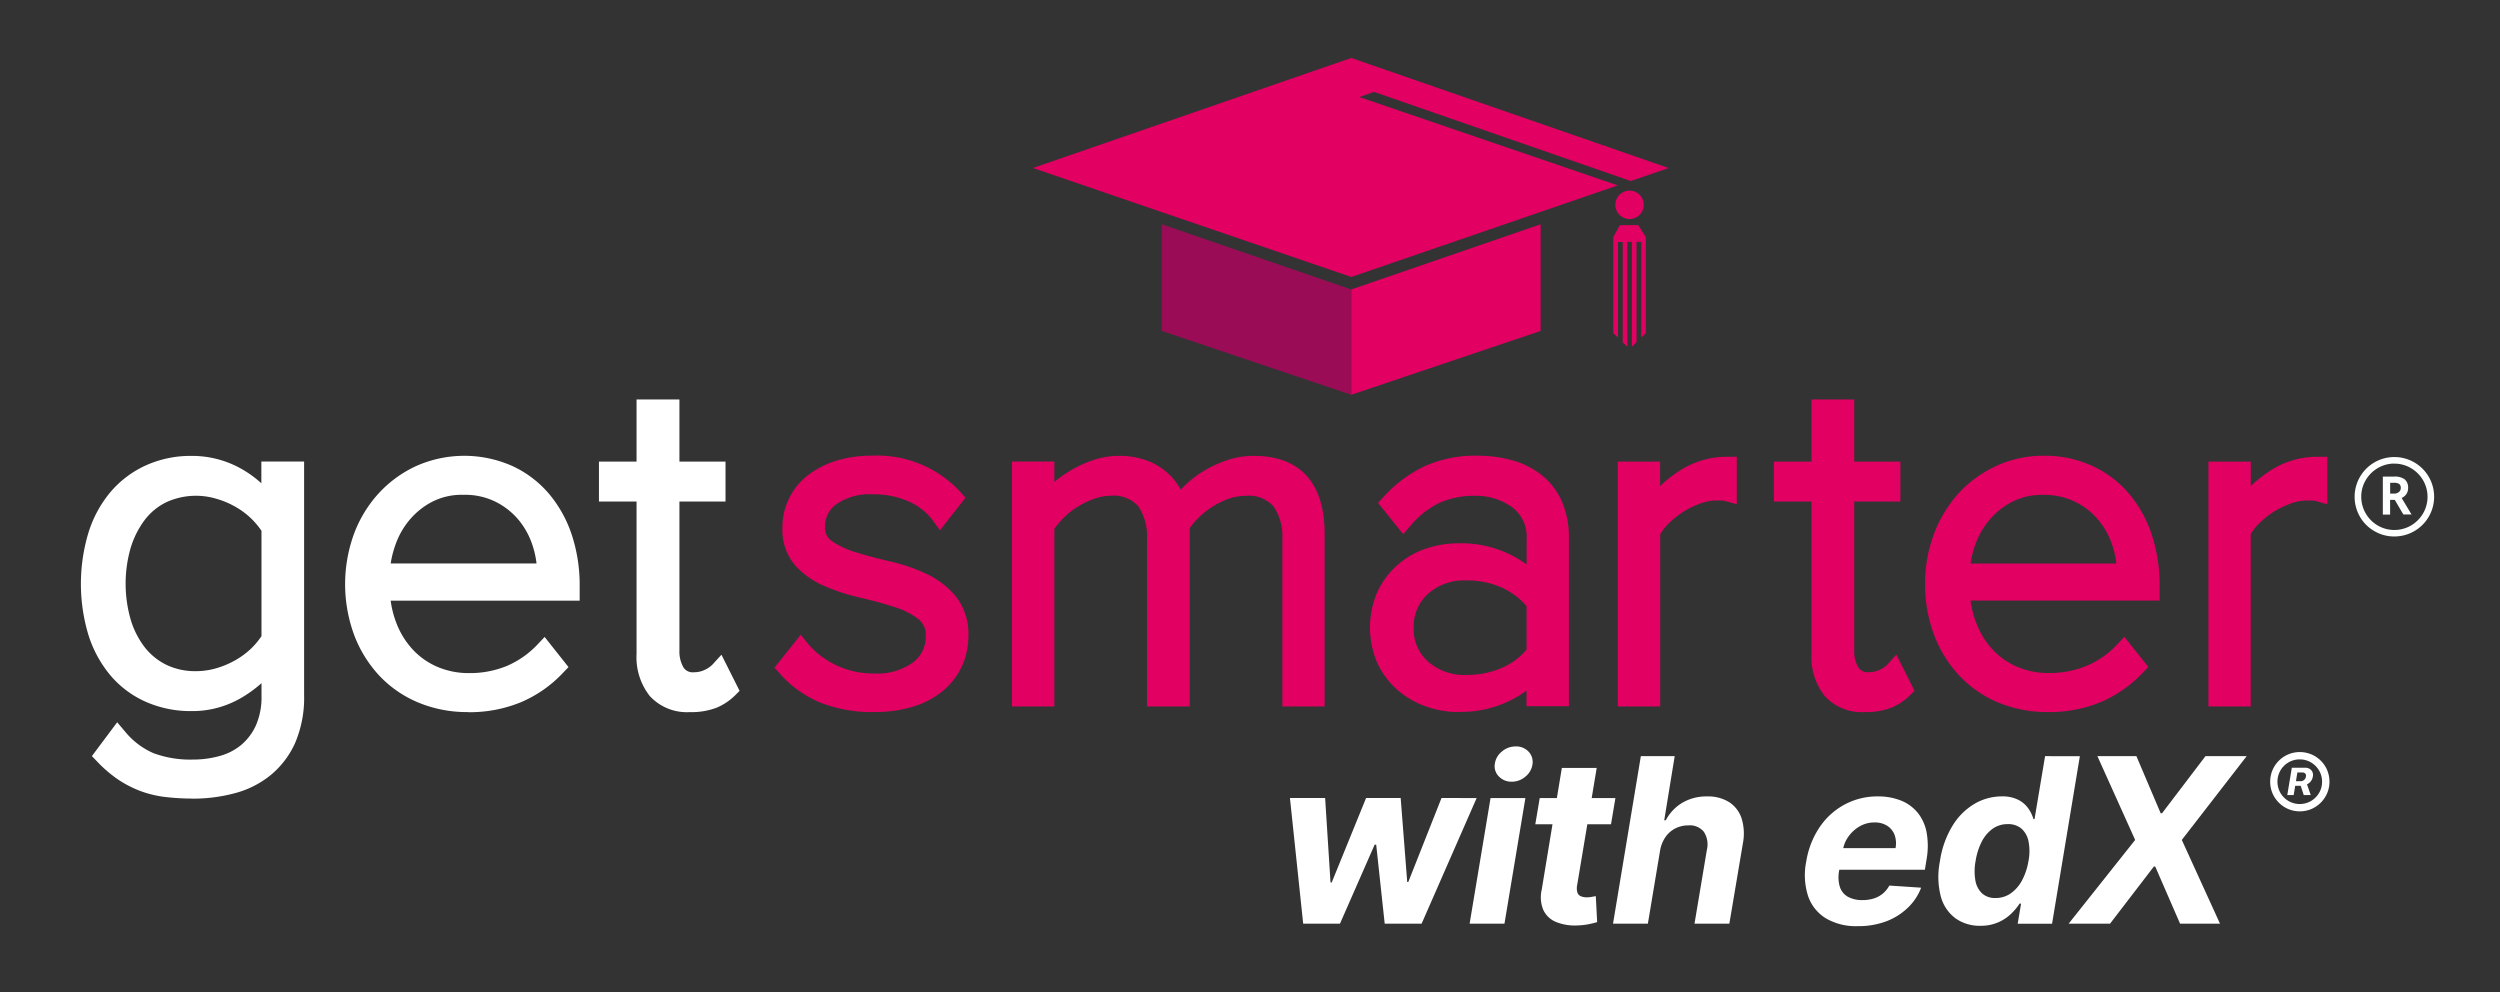
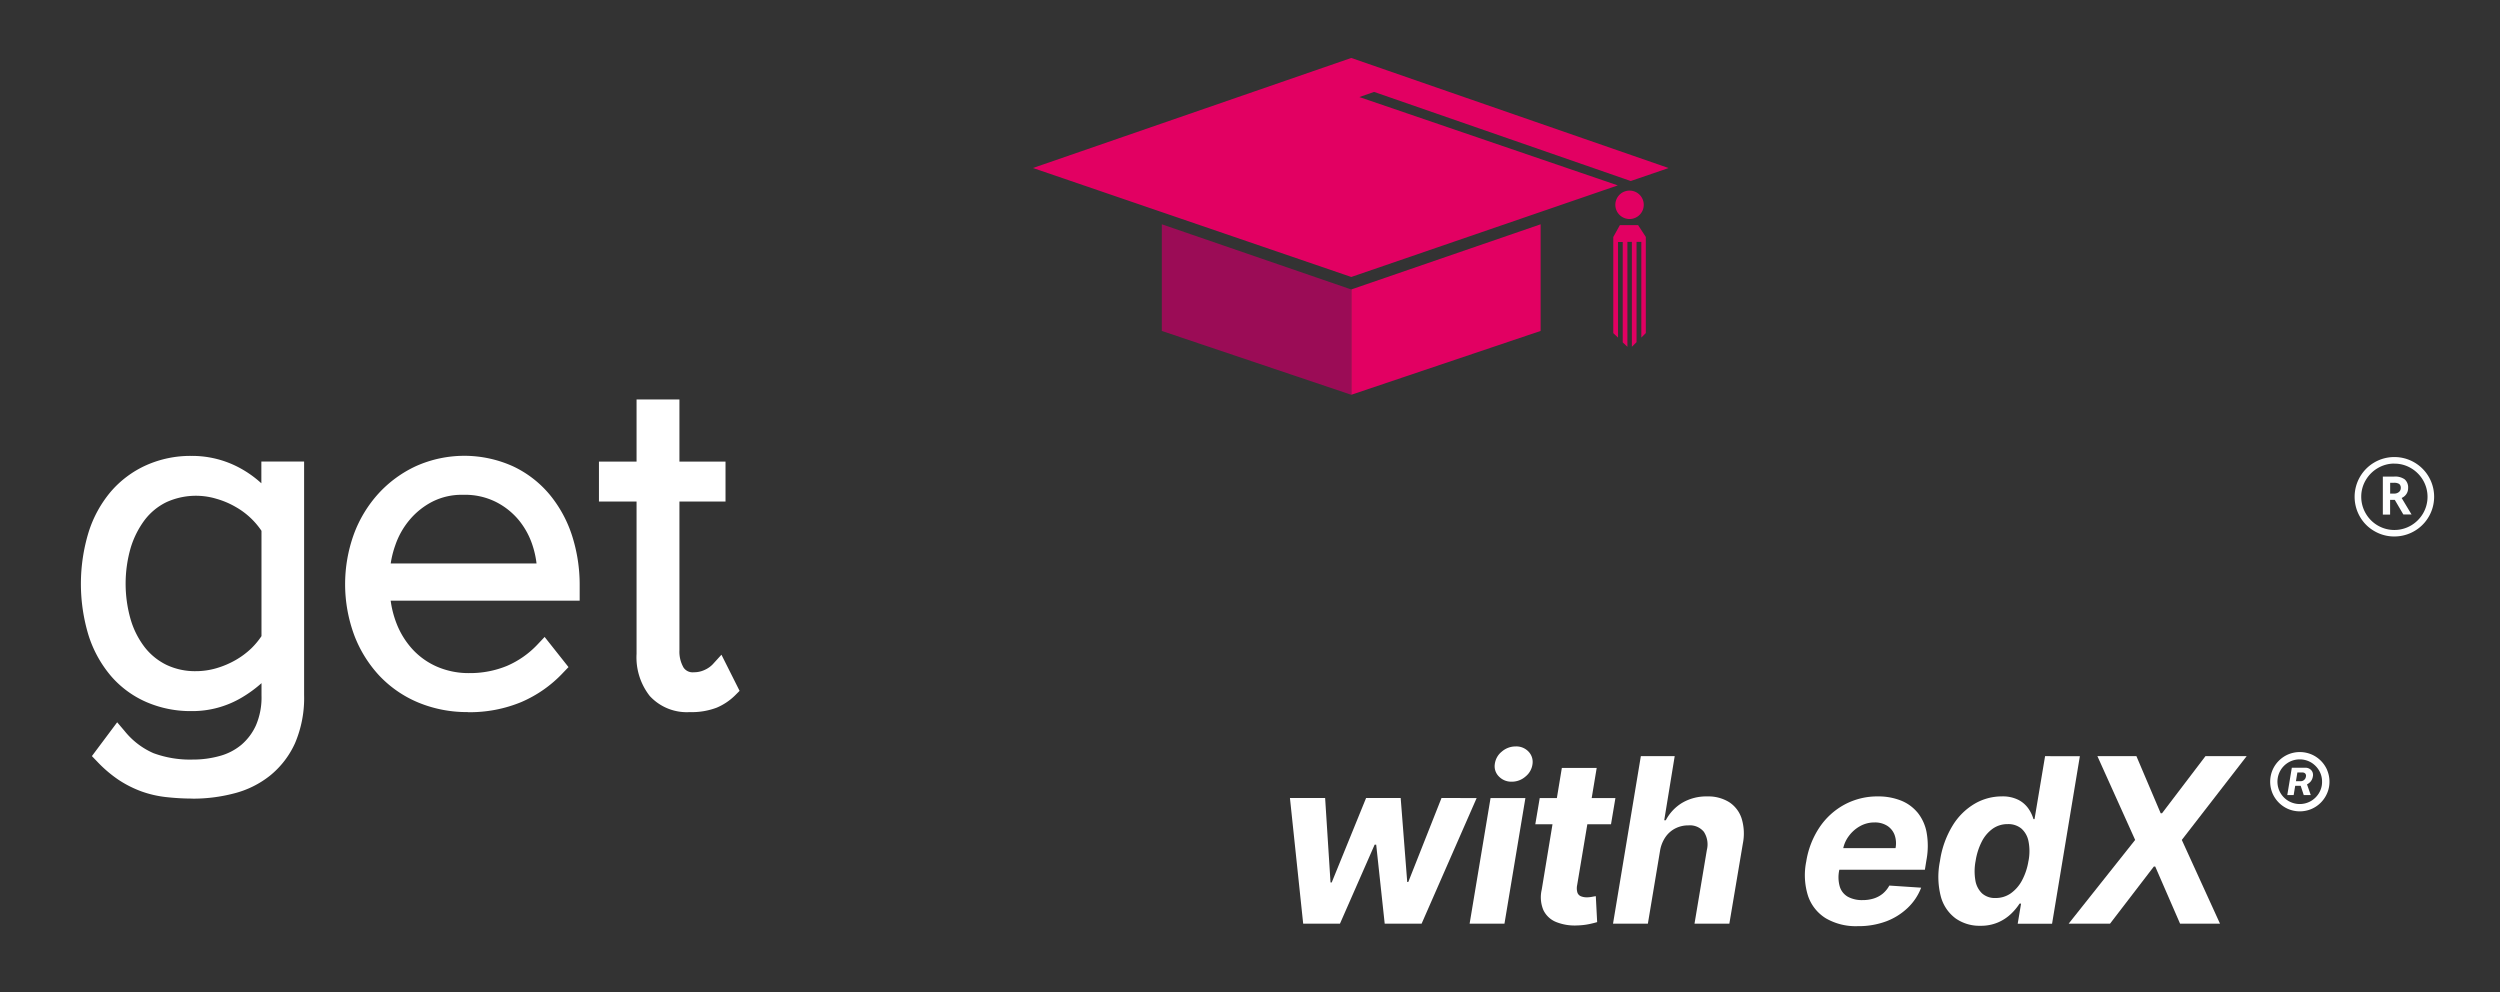
<svg xmlns="http://www.w3.org/2000/svg" width="185.45" height="73.59" viewBox="0 0 185.45 73.59">
  <rect x="0" y="0" width="185.45" height="73.59" fill="#333333" stroke="none" />
  <defs>
    <clipPath id="clip-path">
      <rect id="Rectangle_1" data-name="Rectangle 1" width="174.564" height="64.403" fill="none" />
    </clipPath>
    <clipPath id="clip-get-smarter_logo-1_header_185.45x73.59">
      <rect width="185.45" height="73.59" />
    </clipPath>
  </defs>
  <g id="get-smarter_logo-1_header_185.45x73.59" clip-path="url(#clip-get-smarter_logo-1_header_185.45x73.59)">
    <g id="Group_2" data-name="Group 2" transform="translate(6 4.299)">
      <g id="Group_1" data-name="Group 1" clip-path="url(#clip-path)">
        <path id="Path_1" data-name="Path 1" d="M807.488,8.163,783.958,0,760.344,8.163l23.614,8.084,19.77-6.793L784.557,2.9l1.093-.381,19.037,6.61,2.8-.96ZM804.6,11.948a1.054,1.054,0,1,0-1.054-1.054,1.055,1.055,0,0,0,1.054,1.054m-.722.46-.485.876v7.129l.351.332v-7.09h.351V21.1l.346.326V13.645h.331v7.782l.346-.346V13.645h.356v7.095l.332-.332V13.279l-.569-.876h-1.361Z" transform="translate(-689.72)" fill="#e20062" />
        <path id="Path_2" data-name="Path 2" d="M1028.62,140.752v-7.911l-14.046,4.834v7.812Z" transform="translate(-920.337 -120.502)" fill="#e20062" />
        <path id="Path_3" data-name="Path 3" d="M863.3,140.752v-7.911l14.05,4.834v7.812Z" transform="translate(-783.117 -120.502)" fill="#9b0c56" />
-         <path id="Path_4" data-name="Path 4" d="M648.4,295.905a9.509,9.509,0,0,1-3.656-.7,8.425,8.425,0,0,1-2.894-1.989,9.02,9.02,0,0,1-1.88-3.023,10.522,10.522,0,0,1-.673-3.814,10.353,10.353,0,0,1,.653-3.671,9.5,9.5,0,0,1,1.816-3.018,8.8,8.8,0,0,1,2.8-2.038,8.334,8.334,0,0,1,3.522-.762,8.426,8.426,0,0,1,3.681.787,7.846,7.846,0,0,1,2.721,2.108,9.031,9.031,0,0,1,1.652,3.062,11.8,11.8,0,0,1,.554,3.636v1.153H642.668a7.4,7.4,0,0,0,.43,1.672,5.984,5.984,0,0,0,1.187,1.939,5.487,5.487,0,0,0,1.821,1.291,5.937,5.937,0,0,0,2.424.47,7.186,7.186,0,0,0,2.761-.539,6.58,6.58,0,0,0,2.261-1.588l.524-.559,1.781,2.236-.4.416a9.341,9.341,0,0,1-3.1,2.177,9.945,9.945,0,0,1-3.973.752Zm-13.556,0a3.728,3.728,0,0,1-2.993-1.192,4.641,4.641,0,0,1-.98-3.127v-11.3h-2.79v-2.963h2.79v-4.606h3.171v4.606h3.424v2.963h-3.424v11.028a2.343,2.343,0,0,0,.312,1.291.82.82,0,0,0,.772.341,1.857,1.857,0,0,0,.816-.183,1.9,1.9,0,0,0,.574-.4l.648-.722,1.351,2.686-.341.336a4.265,4.265,0,0,1-1.36.91,5.206,5.206,0,0,1-1.969.331Zm-30.169,0a7.293,7.293,0,0,1-2.355-.4,6.53,6.53,0,0,1-2.113-1.2,6.119,6.119,0,0,1-1.514-1.974,6.62,6.62,0,0,1,0-5.393,6.017,6.017,0,0,1,1.514-1.984,6.153,6.153,0,0,1,2.1-1.187,7.524,7.524,0,0,1,2.37-.381,8.22,8.22,0,0,1,5.061,1.568v-1.9a2.712,2.712,0,0,0-1.059-2.335,4.565,4.565,0,0,0-2.815-.856,6.213,6.213,0,0,0-2.568.514,6.4,6.4,0,0,0-2.192,1.732l-.519.6-1.87-2.32.386-.421a9.888,9.888,0,0,1,3.067-2.3,9.16,9.16,0,0,1,3.9-.782,9.732,9.732,0,0,1,2.588.336,6.186,6.186,0,0,1,2.187,1.093,5.152,5.152,0,0,1,1.5,1.939,6.541,6.541,0,0,1,.53,2.7v12.517h-3.142v-1.158a8.245,8.245,0,0,1-5.061,1.578Zm-43.374,0a10.467,10.467,0,0,1-3.889-.678,8.206,8.206,0,0,1-3.092-2.2l-.376-.416,1.949-2.444.519.648a6.113,6.113,0,0,0,2.023,1.568,6.273,6.273,0,0,0,2.9.658,4.491,4.491,0,0,0,2.894-.826,2.386,2.386,0,0,0,.94-1.93,1.484,1.484,0,0,0-.534-1.262,5.39,5.39,0,0,0-1.761-.9c-.762-.252-1.583-.475-2.508-.693a15.12,15.12,0,0,1-2.677-.856,6.22,6.22,0,0,1-2.2-1.539,4.038,4.038,0,0,1-.955-2.81,4.872,4.872,0,0,1,1.816-3.829,6.659,6.659,0,0,1,2.1-1.113,9.02,9.02,0,0,1,2.756-.4,8.4,8.4,0,0,1,6.535,2.7l.376.416-1.9,2.424-.514-.717a4.482,4.482,0,0,0-1.771-1.41,6.326,6.326,0,0,0-2.7-.544,4.332,4.332,0,0,0-2.686.727,2.035,2.035,0,0,0-.856,1.672,1.191,1.191,0,0,0,.51,1.069,6.282,6.282,0,0,0,1.781.831c.712.223,1.509.435,2.518.673a12.959,12.959,0,0,1,2.691.915,6.325,6.325,0,0,1,2.2,1.677,4.484,4.484,0,0,1,.94,2.969,5.375,5.375,0,0,1-.465,2.187,5.268,5.268,0,0,1-1.38,1.821,6.3,6.3,0,0,1-2.207,1.192,9.644,9.644,0,0,1-2.958.416Zm33.454-.416h-3.137V283.037a3.86,3.86,0,0,0-.663-2.4,2.44,2.44,0,0,0-2.058-.772,3.852,3.852,0,0,0-1.192.193,5.855,5.855,0,0,0-1.2.564,6.309,6.309,0,0,0-1.069.836,5.372,5.372,0,0,0-.688.8V295.49h-3.171V283.037a3.907,3.907,0,0,0-.653-2.409,2.446,2.446,0,0,0-2.073-.767,3.572,3.572,0,0,0-1.148.208,6.407,6.407,0,0,0-1.212.569,5.423,5.423,0,0,0-1.064.826,7.791,7.791,0,0,0-.722.841V295.49h-3.142V277.318h3.142v1.509a9.076,9.076,0,0,1,1.039-.742,8.765,8.765,0,0,1,1.736-.836,6.037,6.037,0,0,1,2-.351,5.77,5.77,0,0,1,1.944.3,4.72,4.72,0,0,1,1.509.826,4.421,4.421,0,0,1,1.039,1.192c.035.059.074.124.109.188.1-.1.2-.213.307-.312a7.9,7.9,0,0,1,1.445-1.1,9.147,9.147,0,0,1,1.7-.777,6.171,6.171,0,0,1,1.954-.317c3.448,0,5.269,2,5.269,5.793v12.8Zm68.7,0h-3.141V277.323h3.141v1.811a10.111,10.111,0,0,1,1.469-1.153,6.409,6.409,0,0,1,3.547-1.014h.663v3.527l-.846-.242a.88.88,0,0,0-.257-.04h-.465a3.435,3.435,0,0,0-1.133.218,6.669,6.669,0,0,0-1.271.614,6.805,6.805,0,0,0-1.093.871,3.867,3.867,0,0,0-.618.787V295.48Zm-43.814,0h-3.137V277.323h3.137v1.816a9.608,9.608,0,0,1,1.474-1.158,6.437,6.437,0,0,1,3.552-1.014h.663v3.518l-.836-.228a1.029,1.029,0,0,0-.262-.045h-.47a3.352,3.352,0,0,0-1.138.223,6.341,6.341,0,0,0-1.262.613,6.416,6.416,0,0,0-1.088.871,4.167,4.167,0,0,0-.628.8V295.49ZM605.3,286.144a3.983,3.983,0,0,0-2.889,1,3.262,3.262,0,0,0-1.049,2.513,3.2,3.2,0,0,0,1.044,2.484,4.073,4.073,0,0,0,2.894,1.009,6.462,6.462,0,0,0,2.6-.524,4.965,4.965,0,0,0,1.835-1.356v-3.221a5.278,5.278,0,0,0-1.84-1.38,6.409,6.409,0,0,0-2.588-.534Zm37.367-1.257h10.82a6.653,6.653,0,0,0-.3-1.346,5.719,5.719,0,0,0-1.014-1.86,5.154,5.154,0,0,0-4.131-1.885,4.787,4.787,0,0,0-2.3.519,5.455,5.455,0,0,0-1.687,1.356,5.98,5.98,0,0,0-1.054,1.87,7.707,7.707,0,0,0-.337,1.351Z" transform="translate(-502.494 -247.382)" fill="#e20062" />
        <path id="Path_5" data-name="Path 5" d="M8.312,302.322a17.869,17.869,0,0,1-2.019-.114,7.979,7.979,0,0,1-1.845-.435,8.173,8.173,0,0,1-1.667-.851,9.527,9.527,0,0,1-1.573-1.346l-.391-.406,1.875-2.508.539.633a5.645,5.645,0,0,0,2.152,1.657,7.828,7.828,0,0,0,2.924.475,7.337,7.337,0,0,0,2.014-.272,4.23,4.23,0,0,0,1.588-.826,4.135,4.135,0,0,0,1.079-1.445,5.229,5.229,0,0,0,.411-2.2v-.925a9.21,9.21,0,0,1-1.44,1.054,7.171,7.171,0,0,1-3.76,1.019,8.21,8.21,0,0,1-3.335-.668,7.309,7.309,0,0,1-2.627-1.929,8.724,8.724,0,0,1-1.662-3,13.144,13.144,0,0,1,0-7.683,8.7,8.7,0,0,1,1.657-3.013,7.534,7.534,0,0,1,2.622-1.949,8.031,8.031,0,0,1,3.339-.688,7.43,7.43,0,0,1,3.651.925,7.926,7.926,0,0,1,1.544,1.108v-1.613h3.171v17.331a8.531,8.531,0,0,1-.673,3.557,6.584,6.584,0,0,1-1.845,2.4,7.061,7.061,0,0,1-2.672,1.326,11.946,11.946,0,0,1-3.077.391ZM45.2,295.905a3.732,3.732,0,0,1-3-1.192,4.641,4.641,0,0,1-.98-3.127v-11.3h-2.79v-2.963h2.79v-4.606H44.4v4.606h3.419v2.963H44.4v11.028a2.363,2.363,0,0,0,.307,1.291.813.813,0,0,0,.767.346,1.844,1.844,0,0,0,.816-.183,1.887,1.887,0,0,0,.579-.406l.648-.712,1.346,2.681-.336.336a4.348,4.348,0,0,1-1.361.91,5.232,5.232,0,0,1-1.974.331Zm-16.495,0a9.42,9.42,0,0,1-3.656-.7,8.424,8.424,0,0,1-2.9-1.989,9.168,9.168,0,0,1-1.875-3.023,10.92,10.92,0,0,1-.025-7.48,9.227,9.227,0,0,1,1.831-3.023,8.748,8.748,0,0,1,2.785-2.033,8.775,8.775,0,0,1,7.208.025,7.928,7.928,0,0,1,2.716,2.108,9.239,9.239,0,0,1,1.657,3.062,11.918,11.918,0,0,1,.554,3.636v1.153H22.98a7.324,7.324,0,0,0,.43,1.677,6.127,6.127,0,0,0,1.2,1.939,5.392,5.392,0,0,0,1.821,1.286,5.9,5.9,0,0,0,2.419.47,7.18,7.18,0,0,0,2.756-.534,6.8,6.8,0,0,0,2.271-1.593l.524-.554,1.771,2.236-.4.416a9.229,9.229,0,0,1-3.1,2.177,9.989,9.989,0,0,1-3.978.752ZM6.342,292.4a4.923,4.923,0,0,0,2.192.47,5.385,5.385,0,0,0,1.514-.218,6.519,6.519,0,0,0,1.42-.6,5.967,5.967,0,0,0,1.177-.876,5.655,5.655,0,0,0,.752-.905v-7.812a5.654,5.654,0,0,0-1.924-1.776,6.19,6.19,0,0,0-1.42-.6,5.277,5.277,0,0,0-3.711.252,4.5,4.5,0,0,0-1.613,1.326,6.68,6.68,0,0,0-1.039,2.073,9.625,9.625,0,0,0,0,5.294,6.3,6.3,0,0,0,1.034,2.053A4.615,4.615,0,0,0,6.342,292.4Zm16.638-7.52H33.8a6.837,6.837,0,0,0-.3-1.351,5.74,5.74,0,0,0-1.014-1.86,5.314,5.314,0,0,0-1.707-1.356,5.1,5.1,0,0,0-2.419-.524,4.8,4.8,0,0,0-2.3.515,5.482,5.482,0,0,0-1.687,1.356,5.873,5.873,0,0,0-1.049,1.865,7.162,7.162,0,0,0-.341,1.356Z" transform="translate(0 -247.382)" fill="#fff" />
        <path id="Path_6" data-name="Path 6" d="M1818.841,324.624a2.925,2.925,0,0,1-1.5-.406,2.879,2.879,0,0,1-1.069-1.083,2.962,2.962,0,0,1,.01-2.924,2.941,2.941,0,0,1,2.558-1.479,2.942,2.942,0,0,1,1.469.391,2.945,2.945,0,0,1-1.474,5.5Zm0-5.408a2.415,2.415,0,0,0-1.227.332,2.478,2.478,0,0,0-.9.9,2.386,2.386,0,0,0-.332,1.232,2.447,2.447,0,0,0,.332,1.232,2.451,2.451,0,0,0,3.354.9,2.48,2.48,0,0,0,.9-.9,2.445,2.445,0,0,0,0-2.459,2.48,2.48,0,0,0-.9-.9,2.384,2.384,0,0,0-1.232-.332Zm1.286,3.775h-.619l-.015-.02-.624-1.064h-.346V323h-.539v-2.82h.846a1.214,1.214,0,0,1,.777.208.79.79,0,0,1,.252.643.777.777,0,0,1-.139.46.823.823,0,0,1-.341.277l.742,1.237Zm-1.6-1.549h.287a.535.535,0,0,0,.366-.119.371.371,0,0,0,.134-.292.359.359,0,0,0-.114-.3.67.67,0,0,0-.391-.089h-.282Z" transform="translate(-1647.225 -289.127)" fill="#fdfefe" />
        <path id="Path_7" data-name="Path 7" d="M976.832,591.059l-2.463,6.227h-.079l-.485-6.227h-2.567l-2.549,6.263H968.6l-.4-6.263H965.59l.982,9.321H969.3l2.573-5.861h.115l.631,5.861h2.737l4.084-9.321Z" transform="translate(-875.902 -536.16)" fill="#fff" />
        <path id="Path_8" data-name="Path 8" d="M1109.086,600.381h2.585l1.553-9.321h-2.585Z" transform="translate(-1006.07 -536.16)" fill="#fff" />
        <path id="Path_9" data-name="Path 9" d="M1130.6,549.844a1.554,1.554,0,0,0-1.026.382,1.406,1.406,0,0,0-.521.929,1.069,1.069,0,0,0,.306.919,1.271,1.271,0,0,0,.95.385,1.531,1.531,0,0,0,1.029-.389,1.408,1.408,0,0,0,.513-.922,1.1,1.1,0,0,0-.3-.925,1.249,1.249,0,0,0-.945-.38" transform="translate(-1024.169 -498.772)" fill="#fff" />
        <path id="Path_10" data-name="Path 10" d="M1165.432,571.206h1.756l.327-1.943h-1.76l.371-2.232h-2.585l-.369,2.232H1161.9l-.328,1.943h1.276l-.8,4.854a2.463,2.463,0,0,0,.121,1.51,1.784,1.784,0,0,0,.94.886,3.72,3.72,0,0,0,1.6.256,5.01,5.01,0,0,0,.868-.1q.365-.079.583-.146l-.1-1.923c-.07.008-.167.024-.292.049a1.967,1.967,0,0,1-.364.036,1.155,1.155,0,0,1-.449-.079.459.459,0,0,1-.26-.275,1.147,1.147,0,0,1-.018-.556Z" transform="translate(-1053.683 -514.363)" fill="#fff" />
        <path id="Path_11" data-name="Path 11" d="M1227.413,562.366l.776-4.752h-2.511l-2.064,12.427h2.585l.9-5.388a2.516,2.516,0,0,1,.4-1.029,1.988,1.988,0,0,1,.74-.652,2.125,2.125,0,0,1,.971-.224,1.339,1.339,0,0,1,1.144.48,1.71,1.71,0,0,1,.221,1.341l-.917,5.473h2.585l1-5.935a3.8,3.8,0,0,0-.092-1.877,2.28,2.28,0,0,0-.927-1.208,2.941,2.941,0,0,0-1.62-.421,3.527,3.527,0,0,0-1.851.47,3.3,3.3,0,0,0-1.226,1.3Z" transform="translate(-1109.96 -505.821)" fill="#fff" />
        <path id="Path_12" data-name="Path 12" d="M1385.215,590.938a3.044,3.044,0,0,0-1.247-.886,4.537,4.537,0,0,0-1.671-.295,5.125,5.125,0,0,0-2.488.608,5.227,5.227,0,0,0-1.854,1.692,6.329,6.329,0,0,0-.98,2.524,5.1,5.1,0,0,0,.131,2.552,3.123,3.123,0,0,0,1.317,1.663,4.409,4.409,0,0,0,2.375.585,5.885,5.885,0,0,0,2.1-.354,4.706,4.706,0,0,0,1.6-1,4.053,4.053,0,0,0,1-1.5l-2.361-.157a2.037,2.037,0,0,1-.488.6,1.99,1.99,0,0,1-.673.36,2.7,2.7,0,0,1-.811.118,2.2,2.2,0,0,1-1.094-.242,1.3,1.3,0,0,1-.6-.729,2.506,2.506,0,0,1-.056-1.214l.012-.067h6.348l.114-.709a5.686,5.686,0,0,0,.01-2.076,3.3,3.3,0,0,0-.683-1.477m-1.62,2.66h-3.877a2.348,2.348,0,0,1,.416-.9,2.6,2.6,0,0,1,.83-.731,2.167,2.167,0,0,1,1.072-.275,1.7,1.7,0,0,1,.94.246,1.37,1.37,0,0,1,.549.676,1.84,1.84,0,0,1,.07.989" transform="translate(-1248.987 -534.978)" fill="#fff" />
        <path id="Path_13" data-name="Path 13" d="M1491.39,557.614l-.783,4.672h-.079a2.66,2.66,0,0,0-.364-.768,2.067,2.067,0,0,0-.74-.655,2.6,2.6,0,0,0-1.262-.264,3.972,3.972,0,0,0-1.972.531,4.732,4.732,0,0,0-1.638,1.6,6.933,6.933,0,0,0-.959,2.666,5.84,5.84,0,0,0,.064,2.631,2.973,2.973,0,0,0,1.093,1.62,3.065,3.065,0,0,0,1.836.549,3.222,3.222,0,0,0,1.313-.249,3.3,3.3,0,0,0,.957-.627,4.267,4.267,0,0,0,.642-.768h.11l-.249,1.492h2.549l2.062-12.427Zm-1.232,7.768a4.579,4.579,0,0,1-.48,1.45,2.751,2.751,0,0,1-.837.961,1.93,1.93,0,0,1-1.122.343,1.423,1.423,0,0,1-1.011-.349,1.719,1.719,0,0,1-.491-.971,4.041,4.041,0,0,1,.021-1.435,4.734,4.734,0,0,1,.452-1.42,2.645,2.645,0,0,1,.807-.96,1.9,1.9,0,0,1,1.126-.346,1.512,1.512,0,0,1,1.014.334,1.684,1.684,0,0,1,.524.947,3.784,3.784,0,0,1,0,1.445" transform="translate(-1345.686 -505.821)" fill="#fff" />
        <path id="Path_14" data-name="Path 14" d="M1597.62,557.614l-3.222,4.236h-.1l-1.8-4.236h-2.894l2.8,6.214-4.934,6.213h3.07l3.253-4.241h.1l1.844,4.241h2.962l-2.834-6.213,4.811-6.214Z" transform="translate(-1440.019 -505.821)" fill="#fff" />
        <path id="Path_15" data-name="Path 15" d="M1763.742,566.909a.606.606,0,0,0-.288-.073h-1.014l-.336,2.029h.473l.113-.685h.409l.226.685h.519l-.277-.794a.906.906,0,0,0,.262-.2.787.787,0,0,0,.17-.375.55.55,0,0,0-.04-.365.513.513,0,0,0-.217-.219m-.4.837a.356.356,0,0,1-.21.086h-.386l.106-.646h.393a.294.294,0,0,1,.177.066.244.244,0,0,1,.063.241.377.377,0,0,1-.143.253" transform="translate(-1598.433 -514.186)" fill="#fff" />
        <path id="Path_16" data-name="Path 16" d="M1752.688,555.682a2.216,2.216,0,0,0-1.177-1.175,2.234,2.234,0,0,0-1.71,0,2.214,2.214,0,0,0-1.174,1.175,2.235,2.235,0,0,0,0,1.71,2.245,2.245,0,0,0,.474.7,2.212,2.212,0,0,0,.7.472,2.21,2.21,0,0,0,1.707,0,2.206,2.206,0,0,0,.7-.472,2.23,2.23,0,0,0,.473-.7,2.111,2.111,0,0,0,.173-.855,2.159,2.159,0,0,0-.17-.855m-.6,1.686a1.7,1.7,0,0,1-.6.6,1.658,1.658,0,0,1-1.666,0,1.671,1.671,0,0,1-.6-.6,1.674,1.674,0,0,1,0-1.667,1.674,1.674,0,0,1,.6-.6,1.669,1.669,0,0,1,1.663,0,1.718,1.718,0,0,1,.6.6,1.594,1.594,0,0,1,.224.835,1.557,1.557,0,0,1-.222.832" transform="translate(-1586.055 -502.848)" fill="#fff" />
      </g>
    </g>
  </g>
</svg>